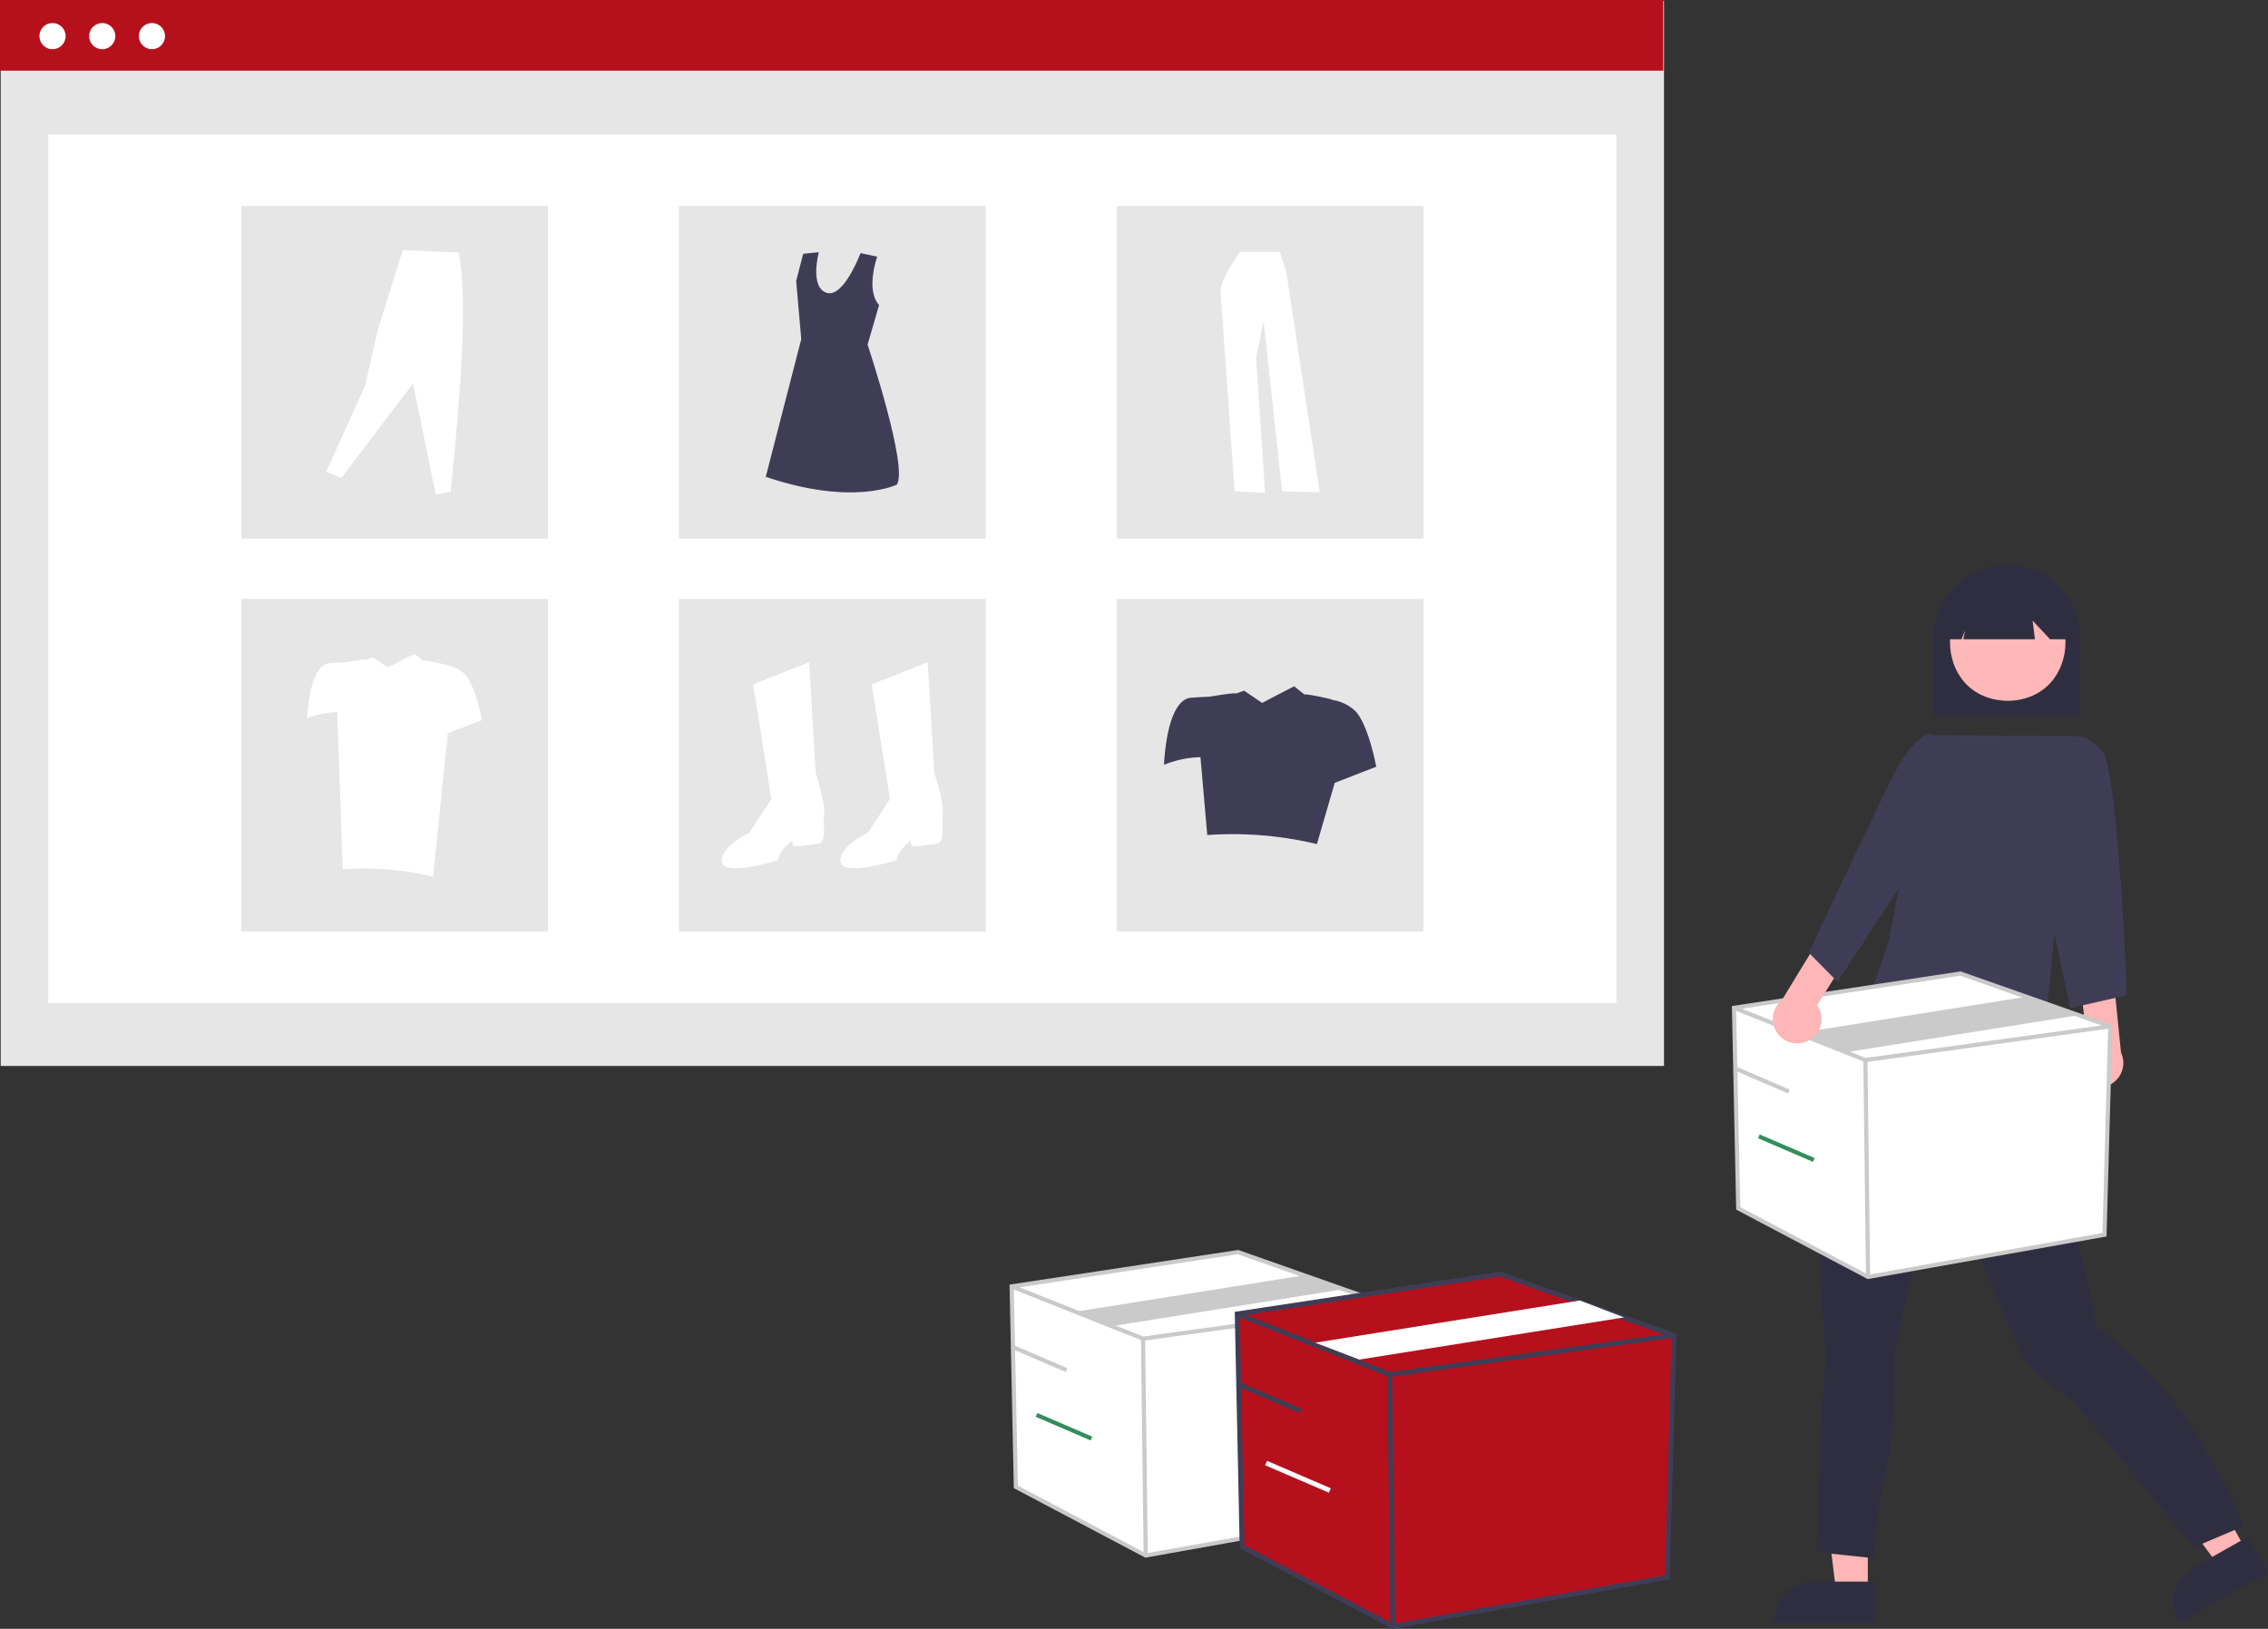
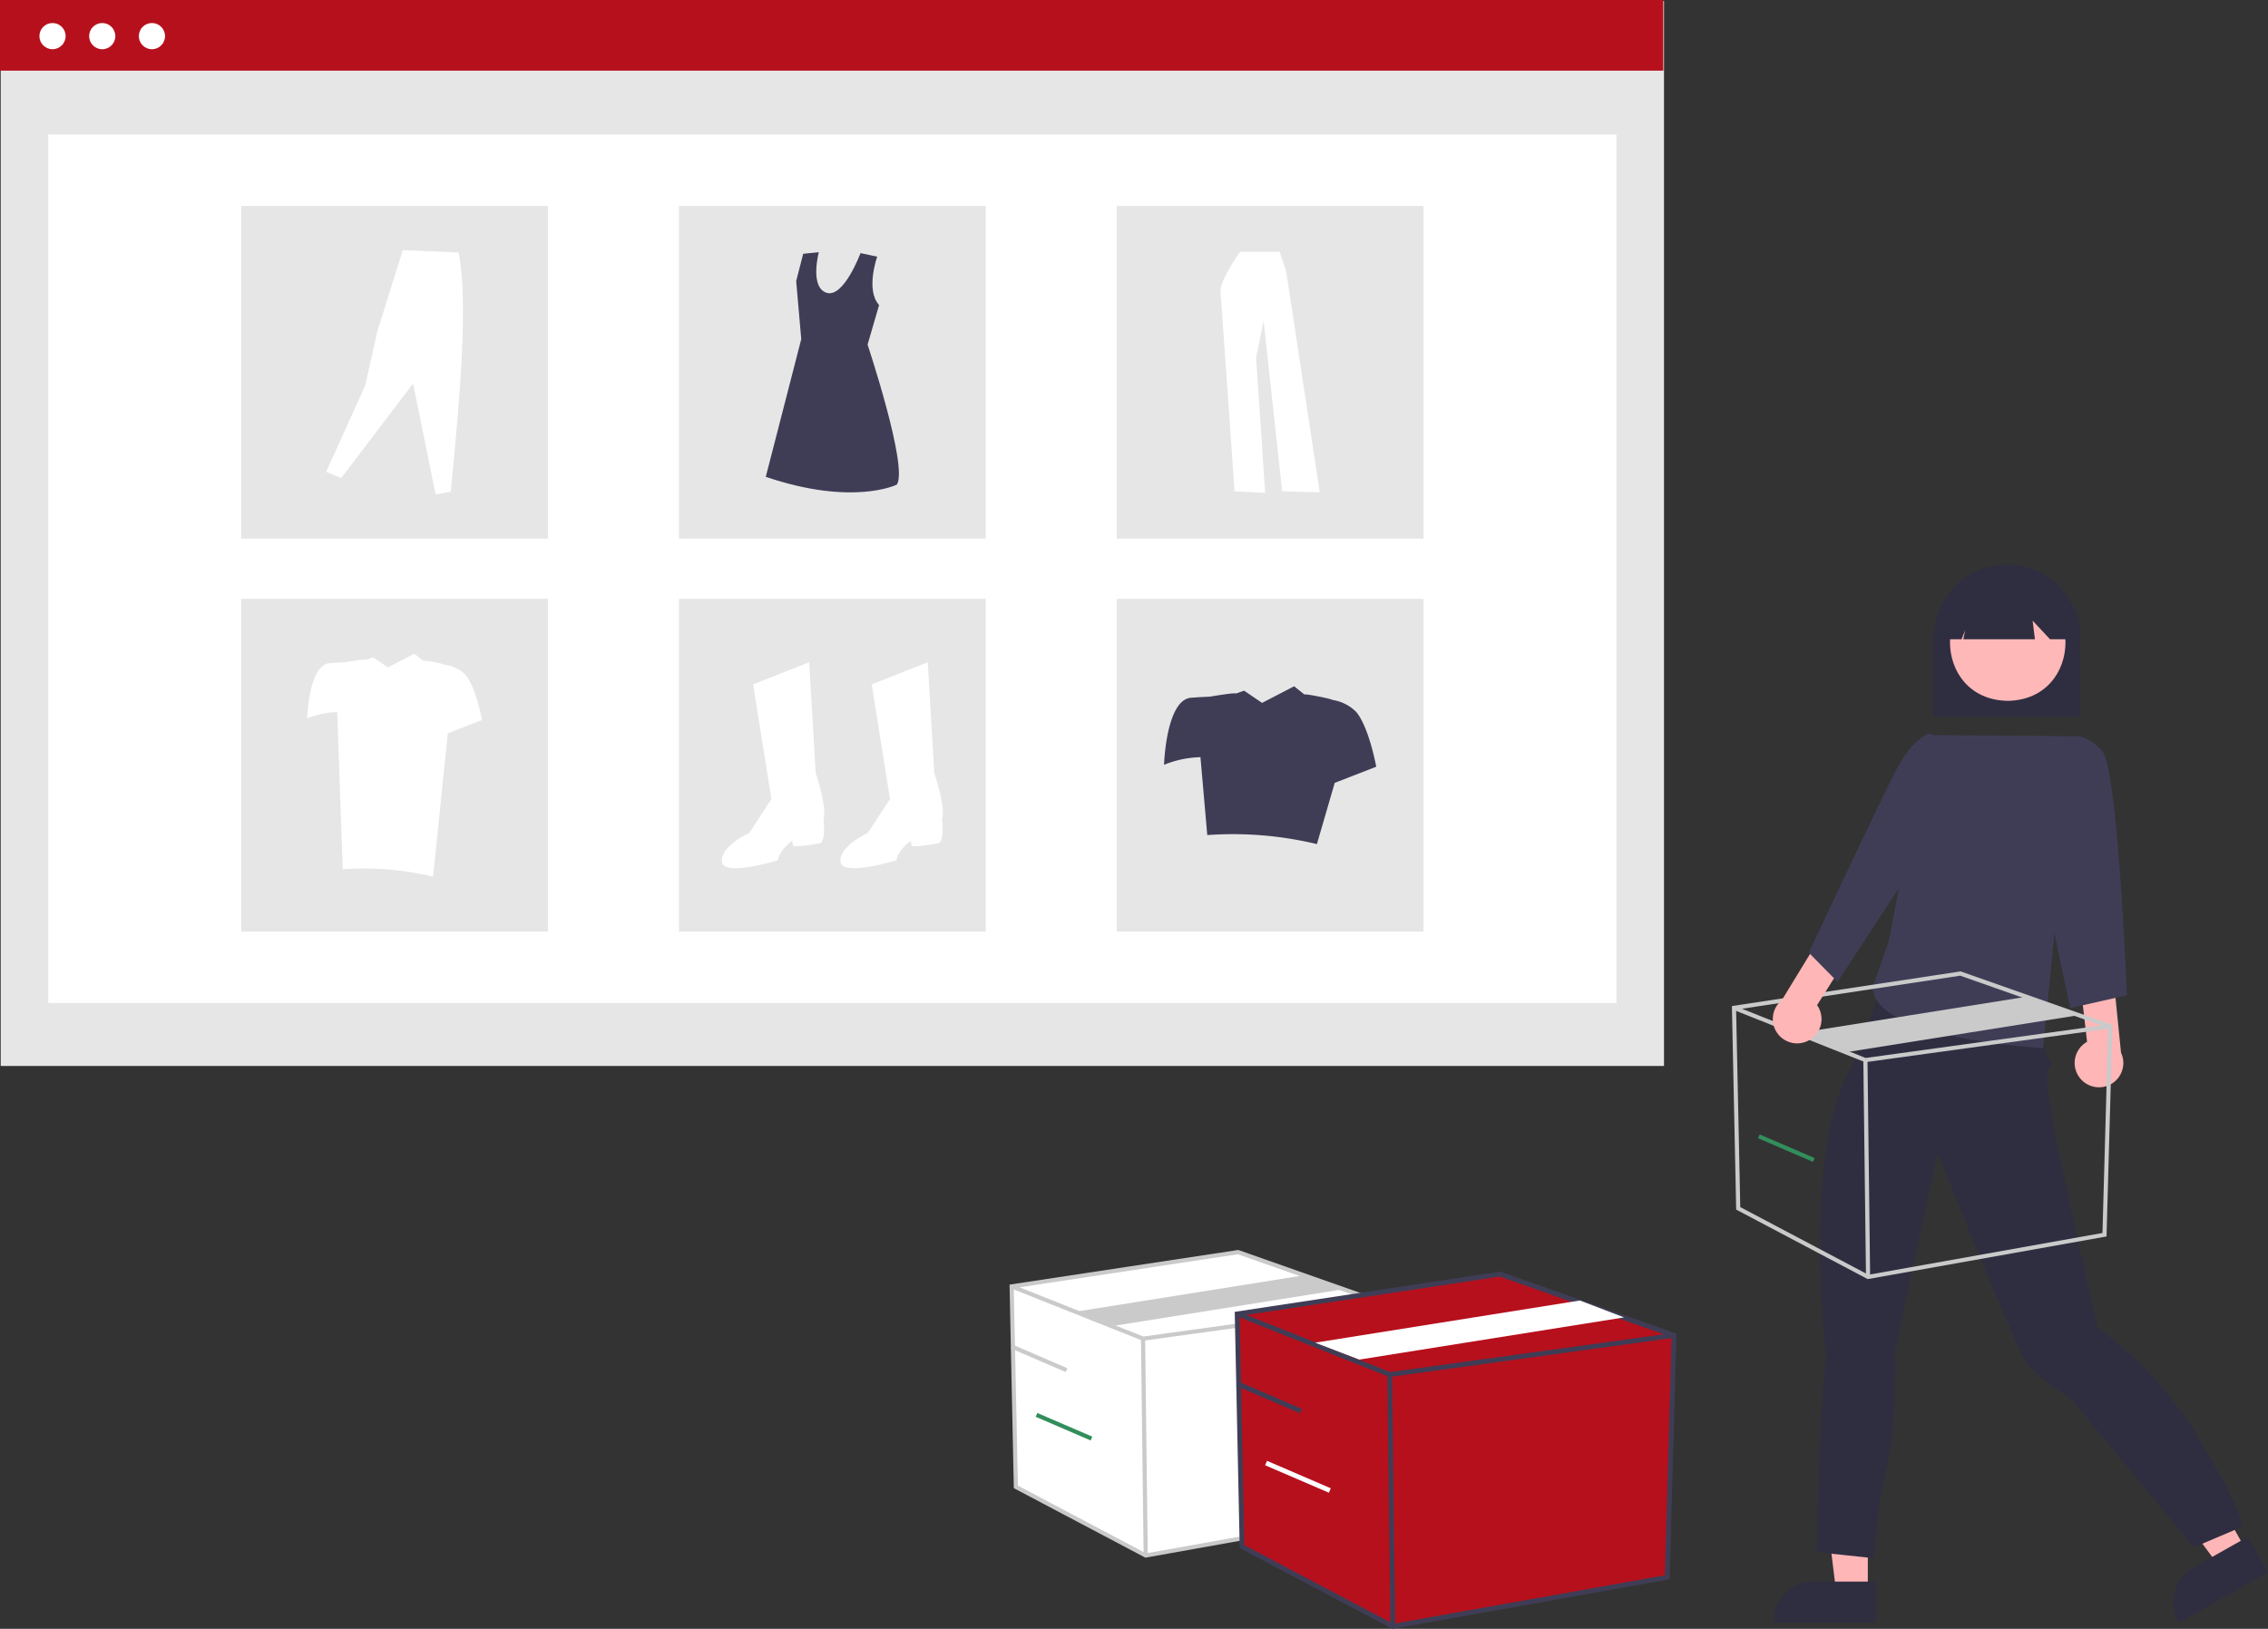
<svg xmlns="http://www.w3.org/2000/svg" id="ecommerce_websites" data-name="ecommerce websites" width="505.017" height="362.759" viewBox="0 0 505.017 362.759">
  <rect x="0" y="0" width="505.017" height="362.759" fill="#333333" stroke="none" />
  <rect id="Rectangle_338" data-name="Rectangle 338" width="370.365" height="237.198" transform="translate(0.158 0.21)" fill="#e6e6e6" />
  <rect id="Rectangle_339" data-name="Rectangle 339" width="349.184" height="193.415" transform="translate(10.749 29.96)" fill="#fff" />
  <rect id="Rectangle_340" data-name="Rectangle 340" width="370.365" height="15.734" fill="#b6101c" />
  <circle id="Ellipse_513" data-name="Ellipse 513" cx="2.917" cy="2.917" r="2.917" transform="translate(8.777 5.128)" fill="#fff" />
  <circle id="Ellipse_514" data-name="Ellipse 514" cx="2.917" cy="2.917" r="2.917" transform="translate(19.846 5.128)" fill="#fff" />
  <circle id="Ellipse_515" data-name="Ellipse 515" cx="2.917" cy="2.917" r="2.917" transform="translate(30.915 5.128)" fill="#fff" />
  <rect id="Rectangle_341" data-name="Rectangle 341" width="68.295" height="74.094" transform="translate(53.712 45.869)" fill="#e6e6e6" />
  <rect id="Rectangle_342" data-name="Rectangle 342" width="68.295" height="74.094" transform="translate(151.193 45.869)" fill="#e6e6e6" />
  <rect id="Rectangle_343" data-name="Rectangle 343" width="68.295" height="74.094" transform="translate(248.673 45.869)" fill="#e6e6e6" />
  <rect id="Rectangle_344" data-name="Rectangle 344" width="68.295" height="74.094" transform="translate(53.712 133.375)" fill="#e6e6e6" />
  <rect id="Rectangle_345" data-name="Rectangle 345" width="68.295" height="74.094" transform="translate(151.193 133.375)" fill="#e6e6e6" />
  <rect id="Rectangle_346" data-name="Rectangle 346" width="68.295" height="74.094" transform="translate(248.673 133.375)" fill="#e6e6e6" />
  <path id="Path_2643" data-name="Path 2643" d="M447.2,395.929,459.679,391l1.451,24.667s2.612,7.545,1.741,10.447c0,0,.58,4.933-.871,5.224s-5.515.871-5.8.58-.29-1.161-.29-1.161-2.9,2.031-3.192,4.352c0,0-12.188,3.773-12.478.29s6.094-6.384,6.094-6.384l4.933-7.545Z" transform="translate(-279.501 -243.511)" fill="#fff" />
  <path id="Path_2644" data-name="Path 2644" d="M493.171,395.929,505.647,391l1.451,24.667s2.611,7.545,1.741,10.447c0,0,.58,4.933-.871,5.224s-5.515.871-5.8.58-.29-1.161-.29-1.161-2.9,2.031-3.192,4.352c0,0-12.188,3.773-12.478.29s6.094-6.384,6.094-6.384l4.934-7.545Z" transform="translate(-299.063 -243.511)" fill="#fff" />
  <path id="Path_2645" data-name="Path 2645" d="M482.079,233.036s-2.657,7.424.422,10.772l-2.567,8.82s9.119,27.357,6.514,31.178c0,0-9.727,4.863-29.182-1.737l7.9-30.657-1.129-12.94,1.563-6.079,3.474-.345s-2.084,7.816,1.737,9.032,7.549-8.837,7.549-8.837Z" transform="translate(-286.751 -175.872)" fill="#3f3d56" />
  <path id="Path_2646" data-name="Path 2646" d="M286.858,280.615l3.353,1.372,16-21.033,5.029,24.69,3.353-.609c2.151-21.286,3.906-43,1.753-53.267l-12.421-.534-5.639,17.987-2.744,12.193Z" transform="translate(-214.235 -175.526)" fill="#fff" />
  <path id="Path_2647" data-name="Path 2647" d="M637.885,231.87s-4.576,6.362-4.353,8.929,3.125,44.421,3.125,44.421l6.809.335-2.011-30.135,1.674-8.148,4.13,37.947,8.371.223-7.478-49.22-1.451-4.353Z" transform="translate(-361.757 -175.796)" fill="#fff" />
  <path id="Path_2648" data-name="Path 2648" d="M654.436,406.043a9.452,9.452,0,0,0-5.309-2.672c.057-.182-6.1-1.455-6.2-1.193l-2.322-1.849-7.133,3.7-4.008-2.729-1.862.661c.076-.329-5.779.686-5.779.686-1.118.04-2.547.11-4.146.233-5.6.431-6.032,14.936-6.032,14.936a22.9,22.9,0,0,1,8.107-1.7l1.514,17.349a80.277,80.277,0,0,1,24.415,2.011l3.969-13.638,9.243-3.594S657.308,409.489,654.436,406.043Z" transform="translate(-352.445 -247.483)" fill="#3f3d56" />
  <path id="Path_2649" data-name="Path 2649" d="M314.759,392.408a7.789,7.789,0,0,0-4.374-2.2,23.492,23.492,0,0,0-5.113-.982l-1.913-1.523-5.876,3.051-3.3-2.248-1.534.545c.063-.271-4.762.565-4.762.565-.919.033-2.1.091-3.416.192-4.615.355-4.97,12.305-4.97,12.305a18.862,18.862,0,0,1,6.68-1.4l1.247,34.992a66.128,66.128,0,0,1,20.114,1.657l3.27-31.934,7.616-2.961S317.124,395.248,314.759,392.408Z" transform="translate(-211.103 -242.109)" fill="#fff" />
  <path id="Path_2682" data-name="Path 2682" d="M909.888,387h32.744V369.481a16.372,16.372,0,1,0-32.744,0Z" transform="translate(-479.362 -227.389)" fill="#2f2e41" />
  <path id="Path_2683" data-name="Path 2683" d="M876.744,731.328H869.7l-3.351-27.167h10.394Z" transform="translate(-460.836 -376.777)" fill="#ffb6b6" />
  <path id="Path_2684" data-name="Path 2684" d="M870.748,747.45h-13.87a8.839,8.839,0,0,0-8.839,8.837v.288h22.709Z" transform="translate(-453.043 -395.199)" fill="#2f2e41" />
  <path id="Path_2685" data-name="Path 2685" d="M1014.4,717.569l-6.133,3.462L992,699.023l9.052-5.11Z" transform="translate(-514.303 -372.416)" fill="#ffb6b6" />
  <path id="Path_2686" data-name="Path 2686" d="M1019.473,730.069l-12.078,6.816h0a8.839,8.839,0,0,0-3.351,12.042l.141.25,19.775-11.164Z" transform="translate(-518.943 -387.802)" fill="#2f2e41" />
  <path id="Path_2687" data-name="Path 2687" d="M915.2,521.671l.543,2.717s1.63,1.63.815,2.445-.544,4.62-.544,4.62c.456,6.937,9.521,45.92,11.142,53.533a81.881,81.881,0,0,1,22.282,24.185c9.782,16.032,10.053,20.109,10.053,20.109l-10.867,4.62-27.172-32.88s-7.609-4.62-10.326-8.7-19.568-46.2-19.568-46.2l-9.513,44.022s.544,16.033-1.9,26.359a110.638,110.638,0,0,0-2.717,19.837l-12.771-1.359s.815-38.587,2.174-42.663c0,0-5.707-47.011,5.707-65.761l9.2-24.522,9.008-3.468Z" transform="translate(-460.113 -289.29)" fill="#2f2e41" />
  <path id="Path_2688" data-name="Path 2688" d="M929.157,360.565c-17.146.293-17.143,25.8,0,26.087C946.3,386.359,946.3,360.855,929.157,360.565Z" transform="translate(-482.091 -230.562)" fill="#ffb8b8" />
  <path id="Path_2689" data-name="Path 2689" d="M915.711,370.616h2.914l.793-1.984-.4,1.984H934.96l-.517-4.152,3.874,4.152h3.864v-2.249a13.234,13.234,0,0,0-26.469-.019v.019Z" transform="translate(-481.841 -228.246)" fill="#2f2e41" />
  <path id="Path_2690" data-name="Path 2690" d="M898.748,419.235l32.4.263L924.3,488.959s-37.891-2-37.914-13.565l3.55-10.278Z" transform="translate(-469.362 -255.528)" fill="#3f3d56" />
  <path id="Path_2693" data-name="Path 2693" d="M965.828,535.253a5.387,5.387,0,0,1,1.551-8.112l-1.408-12.228,7.223-2.668,1.746,17.3a5.416,5.416,0,0,1-9.111,5.712Z" transform="translate(-502.651 -295.108)" fill="#ffb6b6" />
  <path id="Path_2694" data-name="Path 2694" d="M953.91,425.666l4.263-5.959s2.918-.648,6.365,3.374,5.457,54.286,5.457,54.286l-12.638,2.872-7.468-35.616Z" transform="translate(-496.385 -255.713)" fill="#3f3d56" />
-   <path id="Path_4456" data-name="Path 4456" d="M672.135,385.08l.94,44.656,28.909,15.278,52.648-9.4,1.293-46.419L722.55,377.441Z" transform="translate(-286.024 -160.618)" fill="#fff" />
  <path id="Path_4457" data-name="Path 4457" d="M862,579.4l-29.29-15.479-.954-45.333,50.93-7.717.109.038,33.693,11.864-1.313,47.132ZM833.62,563.362l28.529,15.076,52.122-9.307,1.273-45.707-32.949-11.6-49.9,7.561Z" transform="translate(-446.113 -294.525)" fill="#cacaca" />
  <path id="Path_4458" data-name="Path 4458" d="M701.213,402.529l-.113-.045L671.838,390.85l.341-.858,29.149,11.589,54.408-7.5.126.915Z" transform="translate(-285.898 -165.959)" fill="#cacaca" />
  <rect id="Rectangle_709" data-name="Rectangle 709" width="0.923" height="48.303" transform="translate(414.912 236.105) rotate(-0.697)" fill="#cacaca" />
  <path id="Path_4459" data-name="Path 4459" d="M708.722,398.631l-10.548-4.276,50.779-8.091,10.548,4.276Z" transform="translate(-297.105 -164.372)" fill="#cacaca" />
-   <rect id="Rectangle_710" data-name="Rectangle 710" width="0.923" height="13.32" transform="translate(385.929 238.267) rotate(-66.705)" fill="#cacaca" />
  <rect id="Rectangle_711" data-name="Rectangle 711" width="0.923" height="13.32" transform="translate(391.468 253.502) rotate(-66.705)" fill="#328e5b" />
  <path id="Path_4460" data-name="Path 4460" d="M392.135,493.08l.94,44.656,28.909,15.278,52.648-9.4,1.293-46.419L442.55,485.441Z" transform="translate(-166.871 -206.577)" fill="#fff" />
  <path id="Path_4461" data-name="Path 4461" d="M582,687.4l-29.29-15.479-.955-45.334,50.93-7.717.109.038,33.693,11.864-1.313,47.132ZM553.62,671.362l28.529,15.077,52.122-9.307,1.273-45.707-32.949-11.6-49.9,7.561Z" transform="translate(-326.96 -340.484)" fill="#cacaca" />
  <path id="Path_4462" data-name="Path 4462" d="M421.213,510.529l-.113-.045L391.838,498.85l.341-.858,29.149,11.589,54.408-7.5.126.914Z" transform="translate(-166.745 -211.918)" fill="#cacaca" />
  <rect id="Rectangle_712" data-name="Rectangle 712" width="0.923" height="48.303" transform="translate(254.064 298.146) rotate(-0.697)" fill="#cacaca" />
  <path id="Path_4463" data-name="Path 4463" d="M426.167,505.579l-7.993-3.225,50.779-8.091,7.992,3.225Z" transform="translate(-177.952 -210.331)" fill="#cacaca" />
  <rect id="Rectangle_713" data-name="Rectangle 713" width="0.923" height="13.32" transform="translate(225.081 300.308) rotate(-66.705)" fill="#cacaca" />
  <rect id="Rectangle_714" data-name="Rectangle 714" width="0.923" height="13.32" transform="translate(230.62 315.543) rotate(-66.705)" fill="#328e5b" />
  <path id="Path_4464" data-name="Path 4464" d="M479.563,502.828l1.091,51.84L514.214,572.4l61.116-10.913,1.5-53.885-38.743-13.642Z" transform="translate(-204.076 -210.203)" fill="#b6101c" />
  <path id="Path_4465" data-name="Path 4465" d="M674.159,706.813l-34-17.968L639.05,636.22l59.122-8.958.126.044,39.111,13.772-1.524,54.712Zm-32.942-18.621,33.117,17.5,60.5-10.8,1.478-53.059-38.248-13.468-57.926,8.777Z" transform="translate(-364.109 -344.053)" fill="#3f3d56" />
  <path id="Path_4466" data-name="Path 4466" d="M513.318,523.084l-.131-.052-33.969-13.506.4-1,33.837,13.453,63.158-8.711.147,1.062Z" transform="translate(-203.929 -216.403)" fill="#3f3d56" />
  <rect id="Rectangle_715" data-name="Rectangle 715" width="1.072" height="56.072" transform="translate(308.92 306.141) rotate(-0.697)" fill="#3f3d56" />
  <path id="Path_4467" data-name="Path 4467" d="M519.612,517.363l-9.822-3.768,58.946-9.393,9.823,3.768Z" transform="translate(-216.939 -214.561)" fill="#fff" />
  <rect id="Rectangle_716" data-name="Rectangle 716" width="1.072" height="15.462" transform="translate(275.275 308.651) rotate(-66.705)" fill="#3f3d56" />
  <rect id="Rectangle_717" data-name="Rectangle 717" width="1.072" height="15.462" transform="translate(281.705 326.336) rotate(-66.705)" fill="#fff" />
  <path id="Path_2691" data-name="Path 2691" d="M855.366,520.124a5.387,5.387,0,0,0,2.11-7.985l6.561-10.415-5.356-5.531-9.06,14.838a5.416,5.416,0,0,0,5.745,9.094Z" transform="translate(-452.864 -288.277)" fill="#ffb6b6" />
  <path id="Path_2692" data-name="Path 2692" d="M893.159,421.706l-4.7-3.1s-3.628.813-7.486,8.234-19.416,40.6-19.416,40.6l6.4,6.491L885.013,447.9Z" transform="translate(-458.795 -255.262)" fill="#3f3d56" />
</svg>